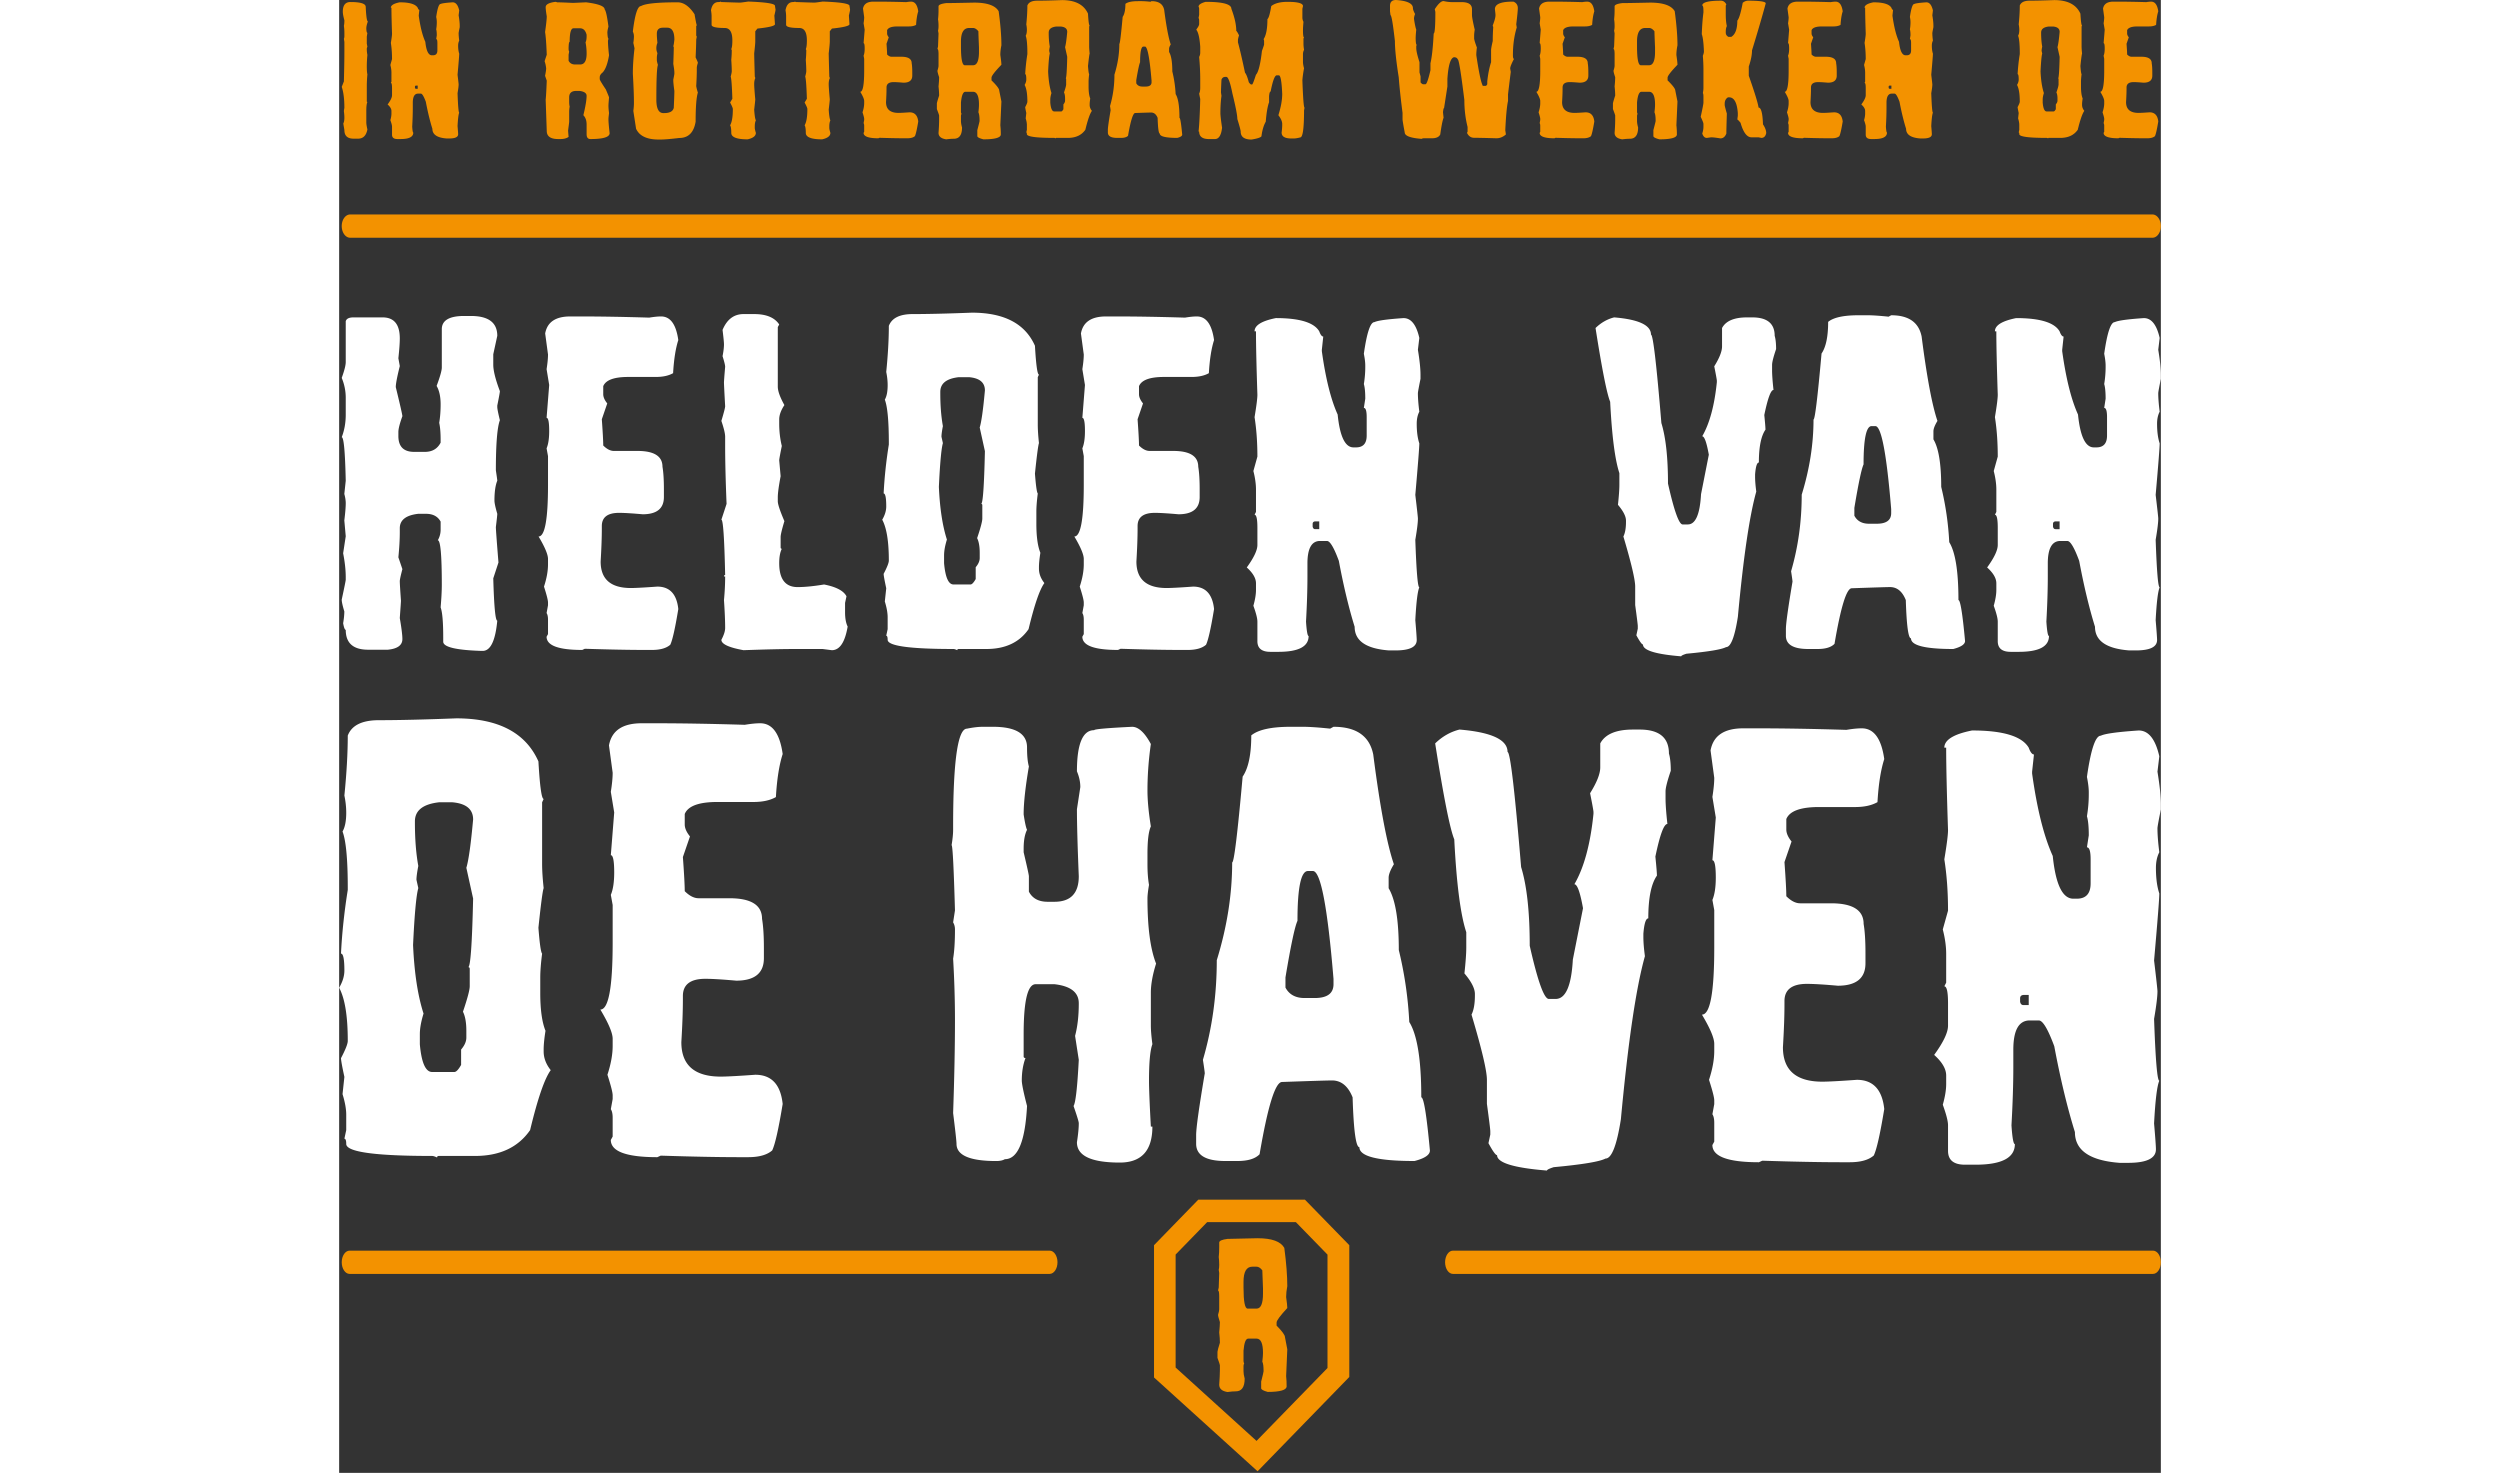
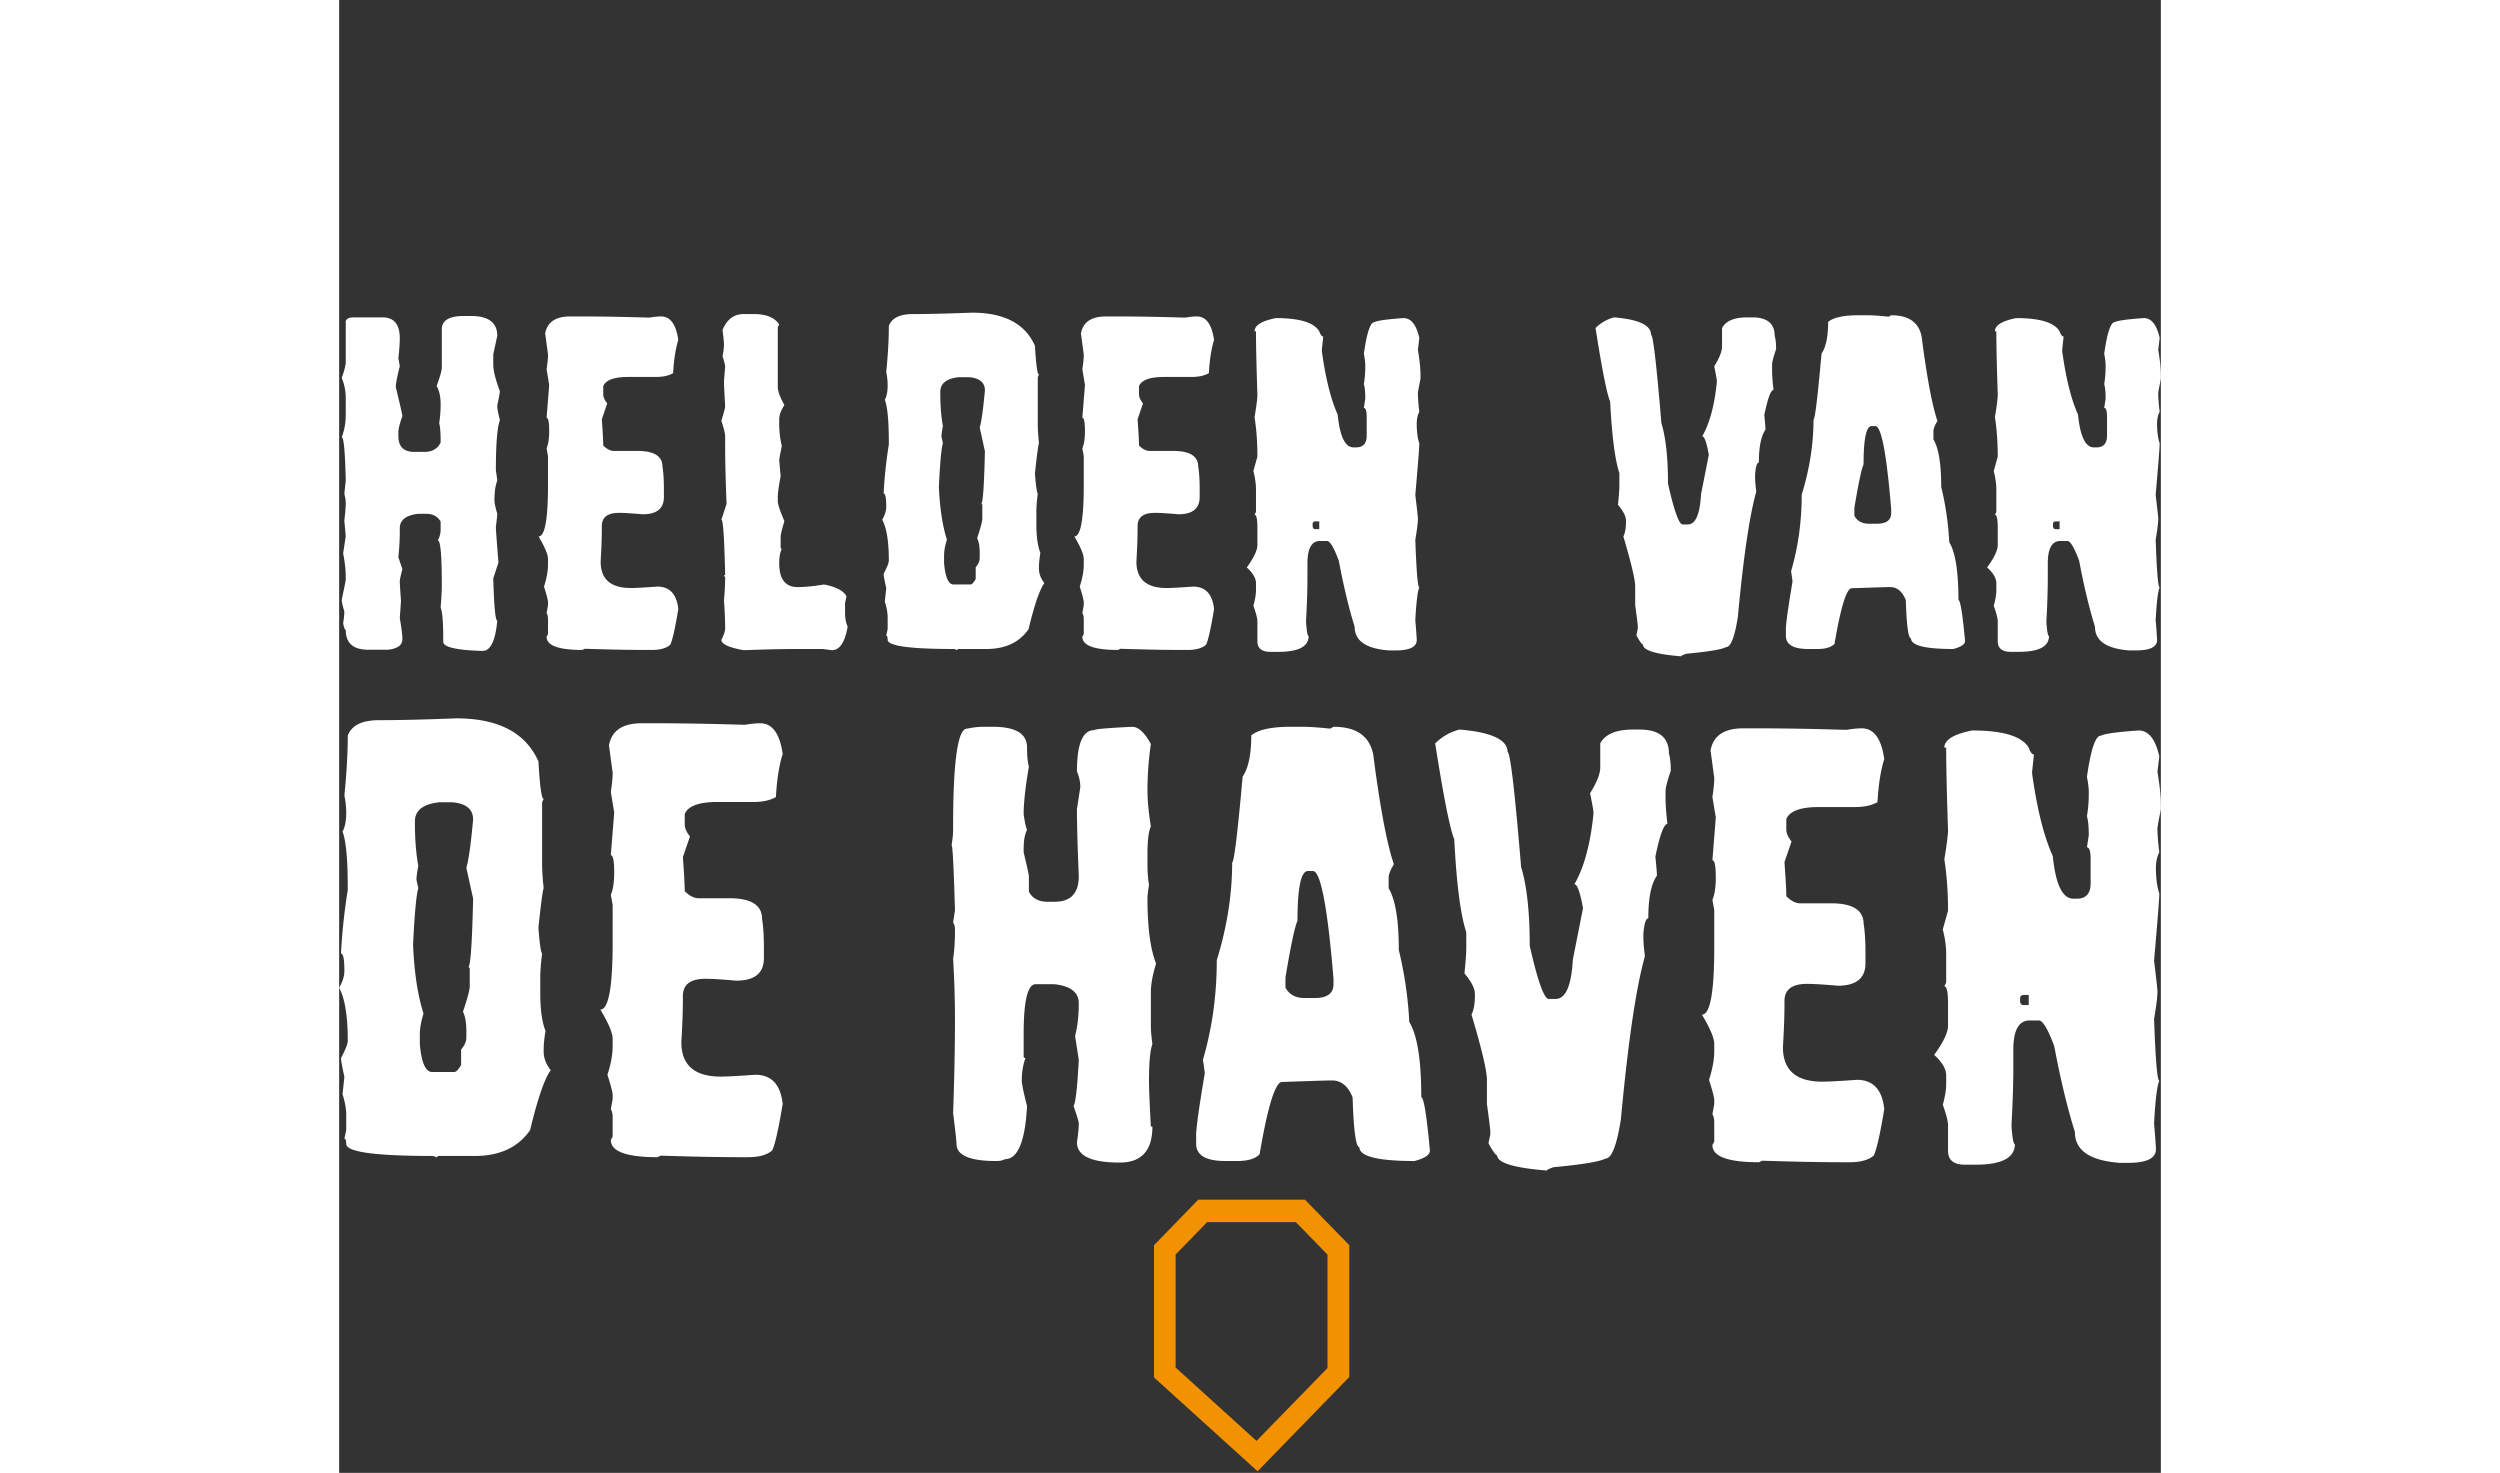
<svg xmlns="http://www.w3.org/2000/svg" width="258" height="152" viewBox="0 0 705 570" fill="none">
  <rect x="0" y="0" width="705" height="570" fill="#333333" stroke="none" />
  <path fill-rule="evenodd" clip-rule="evenodd" d="M335.958 472.929l-12.241 12.575v43.732l31.311 28.396 27.467-28.21v-43.881l-12.241-12.574h-34.296v-.038zm-3.471-8.657h41.275l17.167 17.613v51.008l-35.49 36.493-40.081-36.307v-51.194l17.129-17.613z" fill="#F39200" />
-   <path d="M349.99 498.228c0 5.485.523 8.209 1.605 8.209h3.433c1.68 0 2.501-1.94 2.501-5.858v-1.903c-.15-3.993-.262-6.344-.262-7.052-.746-.971-1.492-1.418-2.239-1.418h-1.604c-2.314 0-3.434 1.977-3.434 5.895v2.127zm5.486-19.03c5.449 0 8.882 1.231 10.3 3.731.784 5.859 1.157 10.821 1.157 14.814-.298 1.53-.448 2.948-.448 4.216.299 2.127.448 3.545.448 4.254-2.762 2.985-4.142 4.851-4.142 5.597v1.194c2.164 2.202 3.246 3.694 3.246 4.478l.896 4.702-.448 10.373c.15 1.194.187 2.5.187 3.955 0 1.418-2.426 2.164-7.315 2.164-1.679-.447-2.537-.933-2.537-1.418v-2.574c.634-2.463.933-3.806.933-3.993 0-1.828-.15-3.06-.486-3.731.15-1.344.262-2.463.262-3.321 0-3.732-.821-5.597-2.501-5.597h-3.209c-.97 0-1.568 1.567-1.829 4.664v3.993c0 .373.075.671.261.932-.149.299-.261.597-.261.971v2.089c0 .784.149 1.717.448 2.836 0 3.284-1.157 4.925-3.433 4.925-.821 0-1.904.075-3.21.262-2.127-.336-3.209-1.269-3.209-2.836.149-2.202.261-4.105.261-5.635v-1.903c0-.186-.299-1.119-.933-2.836v-2.35c0-.336.299-1.493.933-3.508 0-1.045-.075-2.388-.261-3.992.149-1.642.261-2.985.261-3.993-.448-1.418-.709-2.351-.709-2.836.299-1.007.448-1.716.448-2.089v-4.926c0-1.567-.149-2.351-.448-2.351l.261-1.194c.149-3.619.187-5.522.187-5.634l-.187-1.194c.149-.634.187-1.231.187-1.903 0-1.269-.075-2.276-.187-3.022.149-1.195.187-2.538.187-3.993v-1.642c0-.672 1.082-1.157 3.209-1.418 1.493-.037 5.374-.112 11.681-.261zM278 488.5c0-2.479-1.362-4.5-3.033-4.5H4.034C2.363 484 1 486.021 1 488.5s1.363 4.5 3.034 4.5h270.933c1.671 0 3.033-2.021 3.033-4.5zm427 0c0-2.479-1.362-4.5-3.033-4.5H431.033c-1.671 0-3.033 2.021-3.033 4.5s1.362 4.5 3.033 4.5h270.934c1.671 0 3.033-2.021 3.033-4.5z" fill="#F39200" />
  <path d="M45.293 278c16.29 0 26.898 5.554 31.825 16.662.556 9.679 1.232 14.519 2.026 14.519l-.596 1.309v23.921c0 2.46.199 5.554.596 9.283-.397 1.111-1.073 6.228-2.026 15.353.477 6.188.953 9.521 1.43 9.997-.477 3.729-.715 6.823-.715 9.282v5.951c0 6.427.675 11.306 2.026 14.638-.477 3.015-.715 5.435-.715 7.26v.714c0 2.539.914 4.959 2.742 7.26-2.384 3.253-5.046 10.989-7.986 23.207-4.61 6.665-11.721 9.997-21.336 9.997H38.618c-.476 0-.715.198-.715.595-.874-.397-1.51-.595-1.907-.595-22.17 0-33.255-1.547-33.255-4.641 0-1.349-.238-2.024-.715-2.024l.715-3.332v-5.951c0-2.221-.476-4.879-1.43-7.973l.715-6.665c-.874-4.046-1.31-6.466-1.31-7.26 1.747-3.332 2.621-5.553 2.621-6.664 0-9.6-1.112-16.463-3.337-20.589 1.35-2.301 2.026-4.523 2.026-6.665 0-4.364-.437-6.545-1.31-6.545.396-8.014 1.27-16.226 2.621-24.636v-.714c0-11.028-.675-18.328-2.026-21.898.954-1.666 1.43-4.086 1.43-7.26 0-2.142-.238-4.363-.715-6.664.874-8.728 1.311-16.463 1.311-23.207 1.51-3.967 5.523-5.951 12.039-5.951 7.628 0 17.6-.238 29.917-.714zm-15.971 39.869v.595c0 6.268.437 11.822 1.31 16.661-.476 2.46-.715 4.245-.715 5.356l.716 3.213c-.795 2.777-1.47 10.116-2.027 22.017.477 10.791 1.828 19.637 4.053 26.54-.954 3.094-1.43 5.752-1.43 7.974v3.927c.635 7.141 2.224 10.711 4.767 10.711h8.582c.715 0 1.59-.913 2.622-2.737v-5.951c1.351-1.587 2.027-3.134 2.027-4.641v-2.619c0-3.173-.437-5.633-1.311-7.378 1.748-5.157 2.622-8.45 2.622-9.878v-6.665c0-.476-.199-.714-.596-.714.874 0 1.51-8.846 1.907-26.539l-2.622-11.902c.874-2.856 1.748-9.084 2.622-18.684 0-3.967-2.662-6.189-7.986-6.665h-5.245c-6.198.714-9.297 3.174-9.297 7.379zm87.735-37.965h5.364c9.933 0 21.454.199 34.566.595 2.384-.396 4.37-.595 5.959-.595 4.689 0 7.589 3.967 8.701 11.901-1.35 4.205-2.224 9.759-2.622 16.662-2.225 1.269-5.125 1.904-8.701 1.904h-13.945c-7.152 0-11.364 1.547-12.635 4.641v4.047c0 1.428.676 2.975 2.026 4.641l-2.741 7.974c.477 6.585.715 10.989.715 13.21 1.828 1.825 3.616 2.738 5.364 2.738h11.919c8.423 0 12.635 2.657 12.635 7.973.476 2.777.715 6.546.715 11.306v3.928c0 5.792-3.576 8.688-10.728 8.688-5.324-.476-9.297-.715-11.919-.715-5.801 0-8.701 2.222-8.701 6.665v1.309c0 4.443-.199 9.958-.596 16.543 0 8.886 5.086 13.329 15.257 13.329 2.304 0 6.754-.238 13.349-.714 6.278 0 9.814 3.769 10.608 11.306-1.589 9.68-2.94 15.67-4.052 17.971-1.987 1.745-5.086 2.618-9.297 2.618h-3.338c-8.025 0-18.196-.198-30.513-.595l-1.311.595c-11.999 0-17.998-2.222-17.998-6.665l.715-1.309v-7.259c0-1.508-.238-2.619-.715-3.333l.715-3.927v-1.428c0-1.111-.676-3.769-2.026-7.974 1.35-4.126 2.026-7.855 2.026-11.187v-2.737c0-2.222-1.589-5.991-4.768-11.306 3.179 0 4.768-8.609 4.768-25.826V350.24l-.715-3.928c.874-2.062 1.311-4.958 1.311-8.687 0-4.443-.437-6.665-1.311-6.665l1.311-16.543-1.311-7.973c.477-3.015.715-5.475.715-7.379l-1.43-10.592c1.033-5.713 5.244-8.569 12.634-8.569zm131.872 1.363h4.053c8.82 0 13.23 2.658 13.23 7.974 0 3.253.239 5.712.716 7.378-1.351 7.934-2.027 14.123-2.027 18.566.477 3.174.914 5.157 1.311 5.951-.874 1.745-1.311 4.165-1.311 7.259v1.428c1.351 5.713 2.027 8.807 2.027 9.283v5.951c1.35 2.618 3.774 3.927 7.27 3.927h2.623c6.277 0 9.416-3.292 9.416-9.878-.477-11.663-.715-20.311-.715-25.944l1.311-8.569c0-1.983-.437-4.007-1.311-6.07 0-10.631 2.225-15.947 6.674-15.947 0-.397 4.887-.833 14.661-1.309 2.463 0 4.887 2.221 7.271 6.664-.874 6.11-1.311 12.1-1.311 17.971 0 3.809.437 8.45 1.311 13.924-.874 1.905-1.311 5.435-1.311 10.592v4.047c0 3.015.199 5.673.596 7.974-.397 2.38-.596 4.125-.596 5.236 0 11.187 1.112 19.597 3.337 25.23-1.351 4.285-2.026 8.054-2.026 11.307v12.615c0 1.825.199 4.244.596 7.259-.874 2.381-1.311 7.062-1.311 14.044 0 3.094.238 9.045.715 17.851h.596c0 9.283-4.212 13.925-12.635 13.925-11.045 0-16.567-2.619-16.567-7.855.476-3.094.715-5.554.715-7.379 0-.555-.676-2.777-2.026-6.664.794-1.19 1.47-7.141 2.026-17.852l-1.431-9.283c.954-3.57 1.431-7.775 1.431-12.615 0-4.205-3.139-6.665-9.416-7.379h-7.271c-3.099 0-4.649 6.427-4.649 19.28v8.688c0 .397.239.595.715.595-.953 2.539-1.43 5.435-1.43 8.688 0 1.349.676 4.641 2.026 9.878-.715 13.726-3.575 20.589-8.582 20.589-.794.476-1.907.714-3.337.714-10.251 0-15.376-2.222-15.376-6.665 0-.952-.437-4.919-1.311-11.901.477-13.805.715-25.786.715-35.941 0-7.697-.238-15.631-.715-23.803.477-2.856.715-6.625.715-11.306 0-1.031-.238-1.944-.715-2.737l.715-4.641c-.477-16.821-.914-25.231-1.311-25.231.397-2.38.596-4.364.596-5.95v-1.31c0-25.23 1.788-37.845 5.364-37.845 2.384-.476 4.37-.714 5.959-.714zm119.322 0h4.649c2.542 0 6.079.238 10.608.714l1.311-.714c8.82 0 13.946 3.57 15.376 10.711 2.622 20.39 5.284 34.553 7.986 42.487-1.351 2.221-2.026 3.967-2.026 5.236v4.047c2.622 4.363 3.933 12.337 3.933 23.921a148.932 148.932 0 0 1 4.052 27.849c3.099 4.998 4.649 14.717 4.649 29.157.954 0 2.066 6.863 3.337 20.589 0 1.666-1.986 3.015-5.959 4.047-14.224 0-21.336-1.786-21.336-5.356-1.351 0-2.225-6.426-2.622-19.28-1.748-4.363-4.41-6.545-7.986-6.545-1.51 0-7.946.198-19.309.595-2.623 0-5.523 9.322-8.701 27.967-1.669 1.746-4.53 2.619-8.582 2.619h-4.649c-7.549 0-11.323-2.222-11.323-6.665v-3.332c0-2.777 1.112-10.751 3.337-23.922 0-.396-.238-2.142-.715-5.236 3.576-12.219 5.364-25.072 5.364-38.56 3.973-12.853 5.959-25.468 5.959-37.845.716 0 2.066-11.068 4.053-33.204 2.225-3.253 3.337-8.569 3.337-15.948 2.702-2.221 7.788-3.332 15.257-3.332zm-2.026 96.994v3.927c1.43 2.698 3.893 4.047 7.39 4.047h3.933c4.847 0 7.271-1.785 7.271-5.356v-2.023c-2.304-27.849-4.966-41.773-7.986-41.773h-1.907c-2.702 0-4.053 6.427-4.053 19.28-1.033 2.221-2.582 9.521-4.648 21.898zm67.353-95.923c12.397 1.031 18.595 3.927 18.595 8.688 1.033 0 2.781 14.836 5.244 44.51 2.225 7.22 3.337 17.376 3.337 30.467 3.099 13.726 5.563 20.589 7.39 20.589h2.623c3.893 0 6.118-5.078 6.674-15.234l3.934-19.875c-1.113-6.188-2.225-9.282-3.338-9.282 3.735-6.427 6.198-15.512 7.39-27.254v-.714c0-.476-.437-2.896-1.311-7.26 2.623-4.205 3.934-7.537 3.934-9.997v-9.283c1.907-3.57 6.118-5.355 12.634-5.355h2.622c7.549 0 11.324 3.094 11.324 9.283.476 1.587.715 3.808.715 6.664-1.351 3.967-2.026 6.625-2.026 7.974v2.737c0 2.222.238 5.515.715 9.878-1.351 0-2.901 4.205-4.649 12.616.398 3.967.596 6.426.596 7.378-2.225 3.174-3.337 8.688-3.337 16.543-.954 0-1.589 1.983-1.907 5.95v1.309c0 1.905.198 4.364.596 7.379-3.417 12.139-6.516 33.165-9.297 63.076-1.59 10.156-3.576 15.234-5.96 15.234-2.225 1.19-8.9 2.3-20.024 3.332-1.749.555-2.623.992-2.623 1.309-12.873-1.031-19.309-3.015-19.309-5.951-.556 0-1.669-1.547-3.337-4.641l.715-3.332v-1.309c0-.635-.437-4.166-1.311-10.592v-9.283c0-3.491-1.987-11.901-5.96-25.231.874-1.745 1.311-4.205 1.311-7.378v-.595c0-2.143-1.351-4.801-4.052-7.974.476-4.443.715-7.776.715-9.997v-5.951c-2.225-6.744-3.775-18.724-4.649-35.941-1.669-4.046-4.132-16.424-7.39-37.132 2.781-2.697 5.92-4.482 9.416-5.355zm109.787-.476h5.363c9.933 0 21.455.198 34.566.595 2.384-.397 4.371-.595 5.96-.595 4.688 0 7.589 3.967 8.701 11.901-1.351 4.205-2.225 9.759-2.622 16.662-2.225 1.269-5.125 1.904-8.701 1.904h-13.946c-7.151 0-11.363 1.547-12.634 4.641v4.047c0 1.428.675 2.975 2.026 4.641l-2.741 7.974c.476 6.585.715 10.988.715 13.21 1.827 1.825 3.615 2.737 5.363 2.737h11.92c8.423 0 12.634 2.658 12.634 7.974.477 2.777.715 6.546.715 11.306v3.927c0 5.792-3.575 8.688-10.727 8.688-5.324-.476-9.297-.714-11.919-.714-5.801 0-8.701 2.222-8.701 6.665v1.309c0 4.443-.199 9.957-.596 16.543 0 8.886 5.085 13.329 15.256 13.329 2.305 0 6.755-.238 13.35-.714 6.277 0 9.813 3.768 10.608 11.306-1.589 9.679-2.94 15.67-4.052 17.97-1.987 1.746-5.086 2.619-9.298 2.619h-3.337c-8.026 0-18.197-.199-30.513-.595l-1.311.595c-11.999 0-17.999-2.222-17.999-6.665l.716-1.309v-7.26c0-1.507-.239-2.618-.716-3.332l.716-3.927v-1.429c0-1.11-.676-3.768-2.027-7.973 1.351-4.126 2.027-7.855 2.027-11.187v-2.738c0-2.221-1.59-5.99-4.768-11.306 3.178 0 4.768-8.608 4.768-25.825v-14.638l-.716-3.928c.875-2.063 1.312-4.959 1.312-8.688 0-4.443-.437-6.664-1.312-6.664l1.312-16.543-1.312-7.974c.477-3.015.716-5.474.716-7.378l-1.431-10.592c1.033-5.713 5.245-8.569 12.635-8.569zm88.57.833c11.998 0 19.309 2.222 21.931 6.665.636 1.745 1.311 2.618 2.026 2.618l-.715 6.664v.715c1.907 13.725 4.569 24.357 7.986 31.895 1.113 11.028 3.775 16.542 7.986 16.542h1.311c3.576 0 5.364-1.983 5.364-5.95v-9.283c0-3.095-.477-4.642-1.43-4.642l.715-4.641c0-3.333-.239-5.792-.715-7.379.476-2.856.715-5.712.715-8.569v-.714c0-1.587-.239-3.57-.715-5.95 1.509-10.632 3.297-15.948 5.363-15.948 1.59-.793 6.477-1.468 14.661-2.023 3.814 0 6.476 3.332 7.986 9.997l-.715 5.95c.874 5.316 1.311 9.521 1.311 12.616v2.023c-.874 4.284-1.311 6.704-1.311 7.26 0 2.459.238 5.553.715 9.282-.874 1.667-1.311 3.69-1.311 6.07 0 3.967.437 7.26 1.311 9.878 0 1.983-.675 10.632-2.026 25.944.874 7.3 1.311 11.267 1.311 11.901 0 2.063-.437 5.634-1.311 10.711.556 15.948 1.231 23.922 2.026 23.922-.874 1.983-1.549 7.497-2.026 16.542.477 5.554.715 8.886.715 9.997 0 3.491-3.576 5.237-10.727 5.237h-3.338c-11.522-.873-17.283-4.84-17.283-11.901-2.94-9.442-5.602-20.51-7.986-33.205-2.463-6.664-4.45-9.996-5.959-9.996h-3.934c-3.973.238-5.959 4.006-5.959 11.306v6.664c0 6.506-.239 14.044-.716 22.612.318 4.84.755 7.26 1.312 7.26 0 5.316-5.086 7.974-15.257 7.974h-4.053c-4.37 0-6.555-1.785-6.555-5.356v-9.878c0-1.586-.676-4.244-2.027-7.973.874-3.095 1.311-5.753 1.311-7.974v-3.332c0-2.539-1.549-5.197-4.648-7.974 3.576-4.919 5.364-8.688 5.364-11.306v-8.688c0-4.364-.477-6.546-1.431-6.546l.715-1.428v-11.187c0-2.856-.437-5.99-1.311-9.402l2.027-7.259c0-7.22-.477-13.845-1.431-19.875.954-5.713 1.431-9.482 1.431-11.306-.477-14.361-.716-24.993-.716-31.895h-.715c0-3.015 3.576-5.237 10.728-6.665zm18.594 103.659v1.309c.159.873.596 1.309 1.311 1.309h2.026v-3.927h-2.026c-.874.079-1.311.515-1.311 1.309zM48.41 122.281h2.557c6.82 0 10.231 2.561 10.231 7.683l-1.553 7.135v4.025c0 2.317.853 5.732 2.558 10.245 0 .427-.335 2.286-1.005 5.579v.549c0 .671.335 2.379 1.005 5.123-1.036 2.805-1.553 9.269-1.553 19.392.365 2.439.548 3.781.548 4.024-.73 1.769-1.096 4.33-1.096 7.684 0 .915.365 2.622 1.096 5.123 0 .426-.183 2.134-.548 5.122 0 .854.335 5.427 1.005 13.721l-2.01 6.128c.304 10.916.822 16.374 1.553 16.374-.73 7.805-2.619 11.708-5.664 11.708h-.456c-9.866-.305-14.799-1.494-14.799-3.567v-1.555c0-6.037-.335-9.94-1.004-11.709.304-3.537.456-6.433.456-8.689 0-11.526-.517-17.289-1.553-17.289a8.167 8.167 0 0 0 1.097-4.116v-3.11c-1.097-2.012-2.984-3.018-5.664-3.018h-3.014c-4.75.548-7.126 2.408-7.126 5.579v1.555c0 2.744-.182 5.976-.548 9.696l1.553 4.574c-.67 2.561-1.005 4.116-1.005 4.665 0 .793.153 3.323.457 7.592 0 .244-.152 2.47-.457 6.678.67 3.902 1.005 6.616 1.005 8.141 0 2.378-1.888 3.75-5.663 4.116H11.23c-5.785 0-8.678-2.561-8.678-7.684-.365 0-.7-.854-1.005-2.561.305-1.829.457-3.354.457-4.574-.67-2.195-1.005-3.719-1.005-4.573 1.035-4.818 1.553-7.379 1.553-7.684v-1.006c0-2.744-.335-5.824-1.005-9.239l1.005-6.586-.548-6.128c.365-2.927.548-5.153.548-6.678 0-1.036-.183-2.226-.548-3.567l.548-5.123c-.244-11.22-.761-16.83-1.553-16.83 1.035-2.684 1.553-5.58 1.553-8.69v-6.586c0-2.622-.518-5.184-1.553-7.684 1.035-2.866 1.553-4.909 1.553-6.128v-15.825c.304-.976 1.31-1.464 3.014-1.464h11.236c4.446 0 6.668 2.714 6.668 8.141 0 1.708-.182 4.269-.548 7.684l.549 3.019c-1.036 4.146-1.553 6.86-1.553 8.141 1.705 7.012 2.557 10.763 2.557 11.251-1.035 2.866-1.553 4.909-1.553 6.128v1.555c0 4.086 2.04 6.129 6.12 6.129h4.111c2.862 0 4.903-1.189 6.12-3.568v-1.097c0-2.744-.182-4.94-.547-6.586.365-2.134.548-4.513.548-7.135 0-2.988-.518-5.366-1.553-7.135 1.34-3.598 2.01-5.976 2.01-7.135v-14.818c0-3.415 2.892-5.122 8.677-5.122zm41.003.183h4.11c7.613 0 16.443.152 26.491.457 1.827-.305 3.35-.457 4.568-.457 3.593 0 5.816 3.049 6.668 9.147-1.035 3.232-1.705 7.5-2.009 12.806-1.706.975-3.928 1.463-6.669 1.463h-10.687c-5.481 0-8.709 1.189-9.683 3.568v3.11c0 1.097.517 2.287 1.553 3.567l-2.101 6.129c.365 5.061.548 8.446.548 10.153 1.4 1.403 2.771 2.104 4.11 2.104h9.135c6.455 0 9.683 2.043 9.683 6.129.365 2.134.548 5.031.548 8.689v3.019c0 4.452-2.74 6.677-8.221 6.677-4.08-.365-7.125-.548-9.135-.548-4.446 0-6.668 1.707-6.668 5.122v1.006c0 3.415-.153 7.653-.457 12.715 0 6.83 3.897 10.245 11.692 10.245 1.766 0 5.177-.183 10.231-.549 4.811 0 7.521 2.896 8.13 8.69-1.218 7.439-2.253 12.043-3.106 13.812-1.522 1.341-3.897 2.012-7.125 2.012h-2.557c-6.151 0-13.946-.152-23.385-.457l-1.005.457c-9.196 0-13.794-1.707-13.794-5.122l.548-1.006v-5.58c0-1.159-.182-2.013-.548-2.561l.548-3.019v-1.098c0-.853-.517-2.896-1.552-6.128 1.035-3.171 1.552-6.037 1.552-8.599v-2.103c0-1.708-1.218-4.604-3.653-8.69 2.435 0 3.653-6.617 3.653-19.85v-11.251l-.548-3.018c.67-1.586 1.005-3.812 1.005-6.678 0-3.415-.335-5.122-1.005-5.122l1.005-12.715-1.005-6.128c.366-2.318.548-4.208.548-5.671l-1.096-8.141c.792-4.391 4.02-6.586 9.683-6.586zm67.1-.915h4.111c4.689 0 7.917 1.341 9.683 4.025l-.548 1.006v23.051c0 1.707.852 4.085 2.557 7.134-1.339 2.013-2.009 3.873-2.009 5.58v1.555c0 3.049.335 5.946 1.005 8.69-.67 3.293-1.005 5.153-1.005 5.58l.548 6.128c-.731 3.842-1.096 6.556-1.096 8.141v1.555c0 1.159.852 3.72 2.557 7.684-.974 3.232-1.461 5.275-1.461 6.129v4.025c0 .365.152.548.457.548-.67 1.342-1.005 3.202-1.005 5.58 0 6.159 2.375 9.239 7.125 9.239 2.801 0 6.211-.336 10.231-1.006 4.689.914 7.582 2.439 8.678 4.573l-.548 2.561v3.568c0 2.378.335 4.238 1.004 5.58-1.035 6.098-3.075 9.147-6.12 9.147l-3.562-.458h-10.688c-4.872 0-11.51.153-19.914.458-5.724-1.037-8.586-2.379-8.586-4.025.974-1.829 1.461-3.354 1.461-4.574 0-2.744-.152-6.342-.457-10.793.305-3.171.457-6.22.457-9.147h-.457c0-.366.153-.549.457-.549-.304-14.27-.792-21.405-1.461-21.405l2.009-6.128c-.365-8.965-.548-16.435-.548-22.411v-3.567c0-1.22-.487-3.263-1.461-6.129.974-3.232 1.461-5.122 1.461-5.671-.304-5.488-.457-8.538-.457-9.147 0-.549.153-2.592.457-6.129 0-.61-.335-1.982-1.005-4.116.366-1.83.548-3.354.548-4.574 0-.732-.182-2.591-.548-5.58 1.705-4.085 4.415-6.128 8.13-6.128zm88.37-.549c12.484 0 20.614 4.269 24.39 12.806.426 7.44.944 11.16 1.553 11.16l-.457 1.006v18.386c0 1.89.152 4.268.457 7.134-.305.854-.823 4.787-1.553 11.8.365 4.757.73 7.318 1.096 7.684-.366 2.866-.548 5.244-.548 7.135v4.573c0 4.94.517 8.69 1.553 11.251-.366 2.318-.548 4.178-.548 5.58v.549c0 1.951.7 3.811 2.101 5.58-1.827 2.5-3.867 8.446-6.121 17.837-3.532 5.122-8.982 7.683-16.351 7.683h-10.688c-.365 0-.548.153-.548.458-.67-.305-1.157-.458-1.461-.458-16.991 0-25.486-1.189-25.486-3.567 0-1.037-.183-1.555-.548-1.555l.548-2.561v-4.574c0-1.707-.366-3.75-1.096-6.128l.548-5.123c-.67-3.11-1.005-4.97-1.005-5.58 1.34-2.561 2.01-4.268 2.01-5.122 0-7.379-.853-12.654-2.558-15.825 1.035-1.768 1.553-3.476 1.553-5.122 0-3.354-.335-5.031-1.005-5.031.304-6.159.974-12.471 2.01-18.935v-.549c0-8.476-.518-14.086-1.553-16.83.73-1.281 1.096-3.141 1.096-5.58 0-1.647-.183-3.354-.548-5.123.67-6.708 1.005-12.653 1.005-17.837 1.157-3.049 4.232-4.573 9.226-4.573 5.846 0 13.489-.183 22.928-.549zm-12.241 30.643v.457c0 4.818.335 9.087 1.005 12.806-.365 1.891-.548 3.263-.548 4.117l.548 2.469c-.609 2.135-1.126 7.776-1.553 16.923.366 8.293 1.401 15.093 3.106 20.398-.731 2.378-1.096 4.421-1.096 6.129v3.018c.487 5.488 1.705 8.233 3.654 8.233h6.577c.548 0 1.218-.702 2.009-2.104v-4.574c1.036-1.219 1.553-2.409 1.553-3.567v-2.013c0-2.439-.335-4.329-1.004-5.671 1.339-3.964 2.009-6.494 2.009-7.592v-5.122c0-.366-.152-.549-.457-.549.67 0 1.158-6.8 1.462-20.399l-2.01-9.147c.67-2.195 1.34-6.982 2.01-14.361 0-3.049-2.04-4.756-6.12-5.122h-4.02c-4.75.549-7.125 2.439-7.125 5.671zm64.11-29.179h4.111c7.612 0 16.442.152 26.491.457 1.826-.305 3.349-.457 4.567-.457 3.593 0 5.816 3.049 6.668 9.147-1.035 3.232-1.705 7.5-2.009 12.806-1.706.975-3.928 1.463-6.669 1.463h-10.687c-5.481 0-8.709 1.189-9.683 3.568v3.11c0 1.097.517 2.287 1.553 3.567l-2.101 6.129c.365 5.061.548 8.446.548 10.153 1.4 1.403 2.771 2.104 4.11 2.104h9.135c6.455 0 9.683 2.043 9.683 6.129.365 2.134.548 5.031.548 8.689v3.019c0 4.452-2.74 6.677-8.221 6.677-4.08-.365-7.125-.548-9.135-.548-4.446 0-6.668 1.707-6.668 5.122v1.006c0 3.415-.153 7.653-.457 12.715 0 6.83 3.897 10.245 11.692 10.245 1.767 0 5.177-.183 10.231-.549 4.811 0 7.521 2.896 8.13 8.69-1.218 7.439-2.253 12.043-3.106 13.812-1.522 1.341-3.897 2.012-7.125 2.012h-2.557c-6.151 0-13.946-.152-23.385-.457l-1.005.457c-9.196 0-13.794-1.707-13.794-5.122l.548-1.006v-5.58c0-1.159-.182-2.013-.548-2.561l.548-3.019v-1.098c0-.853-.517-2.896-1.552-6.128 1.035-3.171 1.552-6.037 1.552-8.599v-2.103c0-1.708-1.217-4.604-3.653-8.69 2.436 0 3.653-6.617 3.653-19.85v-11.251l-.548-3.018c.67-1.586 1.005-3.812 1.005-6.678 0-3.415-.335-5.122-1.005-5.122l1.005-12.715-1.005-6.128c.366-2.318.548-4.208.548-5.671l-1.096-8.141c.792-4.391 4.02-6.586 9.683-6.586zm65.738.64c9.195 0 14.798 1.707 16.808 5.122.487 1.342 1.005 2.013 1.553 2.013l-.548 5.122v.549c1.461 10.55 3.501 18.721 6.12 24.514.852 8.477 2.893 12.715 6.12 12.715h1.005c2.74 0 4.111-1.525 4.111-4.574v-7.134c0-2.379-.366-3.568-1.097-3.568l.548-3.567c0-2.561-.182-4.452-.548-5.672a39.97 39.97 0 0 0 .548-6.585v-.549c0-1.22-.182-2.744-.548-4.574 1.157-8.171 2.528-12.257 4.111-12.257 1.218-.61 4.963-1.128 11.236-1.555 2.923 0 4.963 2.561 6.12 7.683l-.548 4.574c.67 4.086 1.005 7.318 1.005 9.696v1.555c-.67 3.293-1.005 5.153-1.005 5.58 0 1.89.183 4.269.548 7.135-.67 1.28-1.005 2.835-1.005 4.665 0 3.049.335 5.58 1.005 7.592 0 1.524-.518 8.171-1.553 19.941.67 5.61 1.005 8.659 1.005 9.147 0 1.585-.335 4.33-1.005 8.232.426 12.258.944 18.386 1.553 18.386-.67 1.525-1.187 5.763-1.553 12.715.366 4.268.548 6.83.548 7.683 0 2.684-2.74 4.025-8.221 4.025h-2.558c-8.83-.671-13.245-3.72-13.245-9.147-2.253-7.257-4.293-15.764-6.12-25.521-1.888-5.122-3.411-7.683-4.568-7.683h-3.014c-3.045.183-4.568 3.079-4.568 8.69v5.122c0 5-.182 10.794-.548 17.38.244 3.72.579 5.579 1.005 5.579 0 4.086-3.897 6.129-11.692 6.129h-3.106c-3.35 0-5.024-1.372-5.024-4.116v-7.592c0-1.22-.518-3.263-1.553-6.129.67-2.378 1.005-4.421 1.005-6.129v-2.561c0-1.951-1.188-3.994-3.563-6.128 2.74-3.781 4.111-6.678 4.111-8.69v-6.678c0-3.354-.366-5.031-1.096-5.031l.548-1.097v-8.599c0-2.195-.335-4.604-1.005-7.226l1.553-5.58c0-5.549-.366-10.641-1.096-15.275.73-4.391 1.096-7.288 1.096-8.69-.366-11.038-.548-19.209-.548-24.515h-.548c0-2.317 2.74-4.024 8.221-5.122zm14.25 79.672v1.006c.122.671.457 1.006 1.005 1.006h1.553v-3.018h-1.553c-.67.061-1.005.396-1.005 1.006zm116.692-79.947c9.5.793 14.25 3.019 14.25 6.678.792 0 2.132 11.403 4.02 34.21 1.705 5.55 2.558 13.355 2.558 23.417 2.375 10.55 4.262 15.825 5.663 15.825h2.01c2.984 0 4.689-3.903 5.115-11.709l3.015-15.275c-.853-4.757-1.706-7.135-2.558-7.135 2.862-4.94 4.75-11.922 5.663-20.947v-.549c0-.366-.335-2.226-1.004-5.58 2.009-3.232 3.014-5.793 3.014-7.684v-7.134c1.462-2.744 4.689-4.117 9.683-4.117h2.01c5.785 0 8.678 2.379 8.678 7.135.365 1.22.548 2.927.548 5.123-1.036 3.049-1.553 5.092-1.553 6.128v2.104c0 1.708.182 4.238.548 7.592-1.035 0-2.223 3.232-3.563 9.696.305 3.049.457 4.94.457 5.672-1.705 2.439-2.558 6.677-2.558 12.714-.73 0-1.218 1.525-1.461 4.574v1.006c0 1.463.152 3.354.456 5.671-2.618 9.33-4.993 25.49-7.125 48.48-1.218 7.806-2.74 11.709-4.567 11.709-1.705.914-6.821 1.768-15.346 2.561-1.34.427-2.01.762-2.01 1.006-9.866-.793-14.798-2.317-14.798-4.574-.427 0-1.279-1.189-2.558-3.567l.548-2.561v-1.006c0-.488-.335-3.202-1.005-8.141v-7.135c0-2.683-1.522-9.147-4.567-19.392.67-1.342 1.005-3.232 1.005-5.671v-.458c0-1.646-1.036-3.689-3.106-6.128.365-3.415.548-5.977.548-7.684v-4.574c-1.705-5.183-2.893-14.391-3.563-27.624-1.279-3.11-3.166-12.623-5.663-28.539 2.131-2.074 4.537-3.446 7.216-4.117zm94.505-.823h3.562c1.949 0 4.659.183 8.13.549l1.005-.549c6.76 0 10.688 2.744 11.784 8.233 2.009 15.672 4.05 26.557 6.12 32.655-1.035 1.708-1.553 3.049-1.553 4.025v3.11c2.01 3.354 3.015 9.482 3.015 18.386a114.808 114.808 0 0 1 3.105 21.404c2.375 3.842 3.563 11.312 3.563 22.411.731 0 1.583 5.275 2.558 15.824 0 1.281-1.523 2.318-4.568 3.11-10.9 0-16.351-1.372-16.351-4.116-1.035 0-1.705-4.939-2.01-14.818-1.339-3.354-3.379-5.031-6.12-5.031-1.157 0-6.09.152-14.798.457-2.01 0-4.232 7.165-6.668 21.496-1.279 1.342-3.472 2.012-6.577 2.012h-3.563c-5.785 0-8.678-1.707-8.678-5.122v-2.561c0-2.135.853-8.263 2.558-18.386 0-.305-.183-1.647-.548-4.025 2.74-9.391 4.11-19.27 4.11-29.637 3.045-9.879 4.568-19.575 4.568-29.088.548 0 1.583-8.507 3.105-25.52 1.706-2.501 2.558-6.586 2.558-12.258 2.071-1.707 5.968-2.561 11.693-2.561zm-1.553 74.55v3.018c1.096 2.074 2.984 3.11 5.663 3.11h3.015c3.715 0 5.572-1.372 5.572-4.116v-1.555c-1.766-21.404-3.806-32.107-6.12-32.107h-1.462c-2.07 0-3.106 4.94-3.106 14.819-.791 1.707-1.979 7.318-3.562 16.831zm62.62-73.452c9.196 0 14.798 1.707 16.808 5.122.487 1.342 1.005 2.013 1.553 2.013l-.548 5.122v.549c1.461 10.55 3.501 18.721 6.12 24.514.853 8.477 2.893 12.715 6.12 12.715h1.005c2.741 0 4.111-1.525 4.111-4.574v-7.134c0-2.379-.366-3.568-1.096-3.568l.548-3.567c0-2.561-.183-4.452-.548-5.672a40.08 40.08 0 0 0 .548-6.585v-.549c0-1.22-.183-2.744-.548-4.574 1.157-8.171 2.527-12.257 4.11-12.257 1.218-.61 4.963-1.128 11.236-1.555 2.923 0 4.963 2.561 6.12 7.683l-.548 4.574c.67 4.086 1.005 7.318 1.005 9.696v1.555c-.67 3.293-1.005 5.153-1.005 5.58 0 1.89.183 4.269.548 7.135-.67 1.28-1.005 2.835-1.005 4.665 0 3.049.335 5.58 1.005 7.592 0 1.524-.517 8.171-1.553 19.941.67 5.61 1.005 8.659 1.005 9.147 0 1.585-.335 4.33-1.005 8.232.427 12.258.944 18.386 1.553 18.386-.67 1.525-1.187 5.763-1.553 12.715.366 4.268.548 6.83.548 7.683 0 2.684-2.74 4.025-8.221 4.025h-2.558c-8.83-.671-13.245-3.72-13.245-9.147-2.253-7.257-4.293-15.764-6.12-25.521-1.888-5.122-3.411-7.683-4.568-7.683h-3.014c-3.045.183-4.567 3.079-4.567 8.69v5.122c0 5-.183 10.794-.549 17.38.244 3.72.579 5.579 1.005 5.579 0 4.086-3.897 6.129-11.692 6.129h-3.106c-3.349 0-5.024-1.372-5.024-4.116v-7.592c0-1.22-.518-3.263-1.553-6.129.67-2.378 1.005-4.421 1.005-6.129v-2.561c0-1.951-1.188-3.994-3.563-6.128 2.741-3.781 4.111-6.678 4.111-8.69v-6.678c0-3.354-.365-5.031-1.096-5.031l.548-1.097v-8.599c0-2.195-.335-4.604-1.005-7.226l1.553-5.58c0-5.549-.365-10.641-1.096-15.275.731-4.391 1.096-7.288 1.096-8.69-.365-11.038-.548-19.209-.548-24.515h-.548c0-2.317 2.74-4.024 8.221-5.122zm14.25 79.672v1.006c.122.671.457 1.006 1.005 1.006h1.553v-3.018h-1.553c-.67.061-1.005.396-1.005 1.006z" fill="#fff" />
-   <path d="M705 87.5c0-2.479-1.459-4.5-3.249-4.5H4.249C2.459 83 1 85.021 1 87.5S2.46 92 4.249 92h697.53c1.762 0 3.221-2.021 3.221-4.5zM4.373.787c3.942 0 5.913.625 5.913 1.874.177 3.747.455 5.62.834 5.62-.405 1.125-.607 2.037-.607 2.736.05 1.125.19 1.687.417 1.687l-.227 1.461v2.698l.227 1.274c-.151.225-.227.5-.227.825 0 .774.076 1.536.227 2.286a47.098 47.098 0 0 0-.227 4.422c0 1.474.076 2.51.227 3.11a48.876 48.876 0 0 0-.227 4.61v5.845c0 .15.076.225.227.225-.278.6-.417 1.711-.417 3.335v4.61c0 .55.14 1.449.417 2.698-.455 2.373-1.655 3.56-3.6 3.56H5.624c-2.4 0-3.6-1.112-3.6-3.335l-.418-2.511c.278-.55.417-1.312.417-2.286 0-.7-.063-1.537-.19-2.51 0-.126.064-.55.19-1.275 0-3.423-.34-6.133-1.023-8.132l.834-2.098c.126-4.822.19-8.594.19-11.317v-3.973l-.19-1.236c.126-.225.19-.575.19-1.05v-1.236c0-.9-.064-1.812-.19-2.736.126-.475.19-1.174.19-2.098-.405-1.524-.607-2.636-.607-3.336 0-2.498.985-3.747 2.956-3.747zM23.423.9c3.815 0 6.14.699 6.974 2.098.202.55.417.824.644.824l-.227 2.099v.225c.606 4.322 1.452 7.67 2.539 10.043.354 3.472 1.2 5.209 2.54 5.209h.416c1.137 0 1.706-.625 1.706-1.874V16.6c0-.974-.152-1.461-.455-1.461l.227-1.462c0-1.05-.075-1.824-.227-2.323.152-.9.227-1.8.227-2.699v-.224c0-.5-.075-1.125-.227-1.874.48-3.348 1.049-5.022 1.706-5.022.505-.25 2.059-.462 4.661-.637 1.213 0 2.06 1.05 2.54 3.148l-.228 1.874c.278 1.674.417 2.998.417 3.972v.637c-.278 1.35-.417 2.111-.417 2.286 0 .775.076 1.749.228 2.923-.278.525-.417 1.162-.417 1.911 0 1.25.139 2.286.417 3.11 0 .625-.215 3.348-.645 8.17.278 2.298.417 3.547.417 3.747 0 .65-.139 1.774-.416 3.373.176 5.022.391 7.532.644 7.532-.278.625-.493 2.361-.645 5.21.152 1.748.228 2.797.228 3.147 0 1.1-1.137 1.649-3.411 1.649h-1.062c-3.663-.275-5.495-1.524-5.495-3.748-.935-2.973-1.782-6.458-2.54-10.455-.783-2.098-1.415-3.148-1.895-3.148h-1.25c-1.264.075-1.895 1.262-1.895 3.56v2.099c0 2.048-.076 4.422-.228 7.12.101 1.524.24 2.286.417 2.286 0 1.674-1.617 2.51-4.851 2.51h-1.29c-1.39 0-2.085-.561-2.085-1.686v-3.11c0-.5-.214-1.337-.644-2.51.278-.975.417-1.812.417-2.512v-1.049c0-.8-.493-1.636-1.478-2.51 1.137-1.55 1.705-2.736 1.705-3.56v-2.736c0-1.374-.151-2.061-.454-2.061l.227-.45v-3.523c0-.899-.139-1.886-.417-2.96l.644-2.286c0-2.273-.151-4.36-.454-6.258.303-1.799.454-2.985.454-3.56-.151-4.522-.227-7.87-.227-10.043h-.227c0-.95 1.137-1.649 3.41-2.099zm5.912 32.64v.411c.05.275.19.413.417.413h.645v-1.237h-.645c-.278.025-.417.162-.417.412zM83.716.712c.152 0 .366.062.644.187.986 0 3.032.075 6.14.225.101 0 1.794-.075 5.079-.225 4.776.6 7.163 1.512 7.163 2.736.48.5.973 2.723 1.479 6.67-.278 1-.417 1.774-.417 2.324.075 1.524.214 2.286.417 2.286 0 .075-.064.35-.19.824 0 1.374.139 3.26.417 5.659-.556 3.322-1.402 5.558-2.539 6.707-.708.55-1.062 1.175-1.062 1.874v.637c0 .325.784 1.65 2.35 3.973.834 1.948 1.251 2.985 1.251 3.11-.152 1.749-.227 2.798-.227 3.148 0 .774.075 1.748.227 2.923-.152 1.249-.227 2.01-.227 2.285 0 1.075.151 2.898.454 5.472 0 1.524-2.476 2.286-7.428 2.286-.986 0-1.478-.625-1.478-1.874v-3.785c0-1.499-.417-2.686-1.251-3.56.834-3.473 1.25-5.97 1.25-7.495 0-1.049-.91-1.686-2.728-1.91h-1.29c-1.82 0-2.729.836-2.729 2.51v1.686c0 .725.063 1.35.19 1.874a12.21 12.21 0 0 0-.19 2.098v3.748c0 .2-.139 1.324-.417 3.372 0 .225.063 1.062.19 2.511-.784.55-1.845.825-3.184.825h-.834c-2.956 0-4.434-1.05-4.434-3.148l-.417-12.104c.126-.975.265-3.423.417-7.345l-.645-1.874c.278-1.424.417-2.398.417-2.923-.126-1.074-.328-1.986-.606-2.735l.834-2.511c-.152-4.147-.367-7.07-.645-8.77.43-3.047.645-5.07.645-6.07-.278-1.724-.417-2.91-.417-3.56 0-1.05 1.263-1.736 3.79-2.061zM88.795 18.7v.187c0 .475.076.824.227 1.05l-.227 1.236v2.323c.48.975 1.326 1.462 2.539 1.462h1.895c1.693 0 2.54-1.4 2.54-4.197v-.188c0-1.399-.14-2.798-.417-4.197.277-.55.416-1.312.416-2.286v-.637c-.429-1.674-1.275-2.51-2.539-2.51h-2.54c-.985 0-1.477 1.748-1.477 5.246-.253 0-.392.837-.417 2.51zM130.983.9c2.35 0 4.535 1.536 6.557 4.609.48 2.798.77 4.197.872 4.197l-.228.412v3.335c0 .425.076.637.228.637l-.228 1.237c0 1.274-.076 3.572-.227 6.895.581 1.224.871 1.924.871 2.099-.277.899-.416 1.524-.416 1.873v.862c0 1.699-.076 3.785-.228 6.258.152.875.367 1.712.644 2.511-.581 1.824-.871 5.584-.871 11.28-.708 4.197-2.818 6.295-6.33 6.295-3.36.4-5.761.6-7.201.6h-.834c-4.498 0-7.391-1.386-8.679-4.16l-1.062-6.895c.152-1.199.228-2.173.228-2.923v-.45c0-2.548-.139-6.233-.417-11.054 0-2.923.215-6.196.644-9.819l-.455-2.098c.152-1 .228-1.836.228-2.51 0-.625-.139-1.25-.417-1.874.783-6.57 1.832-9.856 3.146-9.856 1.617-.974 6.342-1.462 14.175-1.462zm-8.035 12.14v.188c0 .825.076 1.949.227 3.373-.278.625-.417 1.324-.417 2.099 0 .6.139 1.224.417 1.873-.151.75-.227 1.374-.227 1.874v.824c0 .35.139.975.417 1.874-.405.95-.607 5.421-.607 13.416 0 3.472.91 5.209 2.729 5.209h.228c2.248 0 3.512-.7 3.79-2.099.151-3.373.227-5.534.227-6.483-.278-1.974-.417-3.36-.417-4.16v-.224c.278-1.35.417-2.111.417-2.286v-.413c0-.65-.139-1.773-.417-3.372.127-3.373.19-5.534.19-6.483l-.19-.412c.127-.225.266-1.062.417-2.511 0-3.073-.922-4.61-2.767-4.61h-1.667c-1.567 0-2.35.775-2.35 2.324zM147.508.6l.417.187c4.144.15 6.544.225 7.201.225.303 0 1.364-.138 3.184-.412 6.898.25 10.347.799 10.347 1.648l.227 1.462c0 .275-.151 1.05-.455 2.323l.228 3.335c0 .65-2.262 1.212-6.785 1.687l-.833 1.05v3.971c0 .6-.139 2.124-.417 4.572 0 .625.076 3.623.227 8.994.126.275.19.487.19.637-.278.55-.417 1.312-.417 2.286 0 .924.139 2.885.417 5.883 0 .3-.139 1.624-.417 3.972.151 2.249.366 3.636.644 4.16-.278.55-.417 1.324-.417 2.324v.6c0 .349.139.986.417 1.91 0 1.2-1.061 2.036-3.184 2.511-4.219 0-6.329-.837-6.329-2.51 0-1.525-.152-2.499-.455-2.924.708-1.199 1.061-3.297 1.061-6.295 0-.375-.353-1.212-1.061-2.511l.872-1.462c-.152-4.971-.367-7.832-.645-8.581.278-1.024.417-1.711.417-2.061 0-1.124-.063-2.598-.189-4.422.126-1.3.189-2.548.189-3.747l-.189-.413c.278-.6.417-1.723.417-3.372 0-3.198-.986-4.797-2.957-4.797-3.385 0-5.078-.412-5.078-1.237V6.221c0-.575-.076-1.337-.228-2.286.379-2.099 1.365-3.148 2.957-3.148.429 0 .644-.063.644-.187zm28.841 0l.417.187c4.144.15 6.544.225 7.201.225.303 0 1.364-.138 3.184-.412 6.898.25 10.347.799 10.347 1.648l.227 1.462c0 .275-.151 1.05-.455 2.323l.228 3.335c0 .65-2.262 1.212-6.785 1.687l-.833 1.05v3.971c0 .6-.139 2.124-.417 4.572 0 .625.075 3.623.227 8.994.126.275.19.487.19.637-.278.55-.417 1.312-.417 2.286 0 .924.139 2.885.417 5.883 0 .3-.139 1.624-.417 3.972.151 2.249.366 3.636.644 4.16-.278.55-.417 1.324-.417 2.324v.6c0 .349.139.986.417 1.91 0 1.2-1.061 2.036-3.184 2.511-4.219 0-6.329-.837-6.329-2.51 0-1.525-.152-2.499-.455-2.924.707-1.199 1.061-3.297 1.061-6.295 0-.375-.354-1.212-1.061-2.511l.872-1.462c-.152-4.971-.367-7.832-.645-8.581.278-1.024.417-1.711.417-2.061 0-1.124-.063-2.598-.189-4.422.126-1.3.189-2.548.189-3.747l-.189-.413c.278-.6.417-1.723.417-3.372 0-3.198-.986-4.797-2.957-4.797-3.385 0-5.078-.412-5.078-1.237V6.221c0-.575-.076-1.337-.228-2.286.379-2.099 1.365-3.148 2.957-3.148.429 0 .644-.063.644-.187zm30.403.037h1.705c3.159 0 6.823.063 10.992.187.758-.124 1.389-.187 1.895-.187 1.491 0 2.413 1.25 2.767 3.747-.43 1.325-.708 3.073-.834 5.247-.708.4-1.63.6-2.767.6h-4.435c-2.274 0-3.613.487-4.017 1.46v1.275c0 .45.215.937.644 1.462l-.871 2.51c.151 2.074.227 3.46.227 4.16.581.574 1.15.862 1.705.862h3.791c2.678 0 4.017.837 4.017 2.51.152.875.228 2.062.228 3.56v1.237c0 1.824-1.137 2.736-3.412 2.736-1.693-.15-2.956-.225-3.79-.225-1.844 0-2.766.7-2.766 2.099v.412c0 1.399-.064 3.135-.19 5.209 0 2.798 1.617 4.197 4.851 4.197.733 0 2.148-.075 4.245-.225 1.996 0 3.121 1.187 3.374 3.56-.506 3.048-.935 4.934-1.289 5.658-.632.55-1.617.825-2.956.825h-1.062c-2.552 0-5.786-.063-9.702-.188l-.417.188c-3.816 0-5.723-.7-5.723-2.099l.227-.412v-2.286c0-.474-.076-.824-.227-1.05l.227-1.236v-.45c0-.35-.215-1.186-.644-2.51.429-1.3.644-2.474.644-3.523v-.862c0-.7-.505-1.886-1.516-3.56 1.011 0 1.516-2.71 1.516-8.131v-4.61l-.227-1.236c.278-.65.416-1.562.416-2.736 0-1.4-.138-2.099-.416-2.099l.416-5.209-.416-2.51c.151-.95.227-1.724.227-2.324l-.455-3.335c.329-1.799 1.668-2.698 4.018-2.698zm38.966.375c5.054 0 8.225 1.112 9.514 3.335.707 5.221 1.061 9.618 1.061 13.19-.278 1.375-.417 2.624-.417 3.748.278 1.899.417 3.16.417 3.785-2.552 2.648-3.828 4.31-3.828 4.984v1.05c1.996 1.948 2.994 3.272 2.994 3.972l.834 4.197-.417 9.218c.126 1.05.189 2.224.189 3.523 0 1.274-2.248 1.911-6.746 1.911-1.567-.4-2.35-.824-2.35-1.274v-2.286c.581-2.198.872-3.385.872-3.56 0-1.624-.152-2.736-.455-3.335.152-1.2.227-2.186.227-2.96 0-3.323-.77-4.985-2.312-4.985h-2.956c-.884 0-1.453 1.387-1.705 4.16v3.56c0 .325.075.6.227.824-.152.25-.227.537-.227.862v1.874c0 .7.139 1.536.416 2.51 0 2.924-1.061 4.385-3.183 4.385-.758 0-1.744.075-2.957.225-1.97-.3-2.956-1.137-2.956-2.51.152-1.974.228-3.648.228-5.022v-1.687c0-.15-.291-.986-.872-2.51v-2.099c0-.3.29-1.336.872-3.11 0-.925-.076-2.111-.228-3.56.152-1.474.228-2.66.228-3.56-.43-1.25-.645-2.086-.645-2.511.278-.9.417-1.524.417-1.874v-4.384c0-1.4-.139-2.099-.417-2.099l.228-1.049c.126-3.223.189-4.897.189-5.021l-.189-1.05a7.52 7.52 0 0 0 .189-1.686c0-1.124-.063-2.024-.189-2.698.126-1.074.189-2.261.189-3.56V2.473c0-.6.986-1.024 2.956-1.274 1.39 0 4.991-.062 10.802-.187zM240.64 17.95c0 4.872.492 7.308 1.478 7.308h3.183c1.542 0 2.312-1.737 2.312-5.21v-1.686c-.151-3.547-.227-5.633-.227-6.258-.682-.85-1.377-1.274-2.085-1.274h-1.478c-2.122 0-3.183 1.749-3.183 5.246v1.874zM279.682.037c5.18 0 8.553 1.75 10.12 5.247.176 3.048.391 4.572.644 4.572l-.19.412V17.8c0 .775.064 1.749.19 2.923-.126.35-.341 1.961-.644 4.834.151 1.949.303 2.998.454 3.148-.151 1.174-.227 2.149-.227 2.923v1.874c0 2.023.215 3.56.644 4.609-.151.95-.227 1.711-.227 2.286v.225c0 .8.291 1.561.872 2.286-.758 1.024-1.605 3.46-2.54 7.307-1.465 2.099-3.727 3.148-6.784 3.148h-4.435c-.151 0-.227.062-.227.187-.278-.125-.48-.187-.606-.187-7.05 0-10.575-.487-10.575-1.462 0-.424-.076-.637-.227-.637l.227-1.049v-1.874c0-.7-.151-1.536-.455-2.51l.228-2.099c-.278-1.274-.417-2.036-.417-2.286.556-1.05.834-1.749.834-2.098 0-3.023-.354-5.184-1.062-6.483.43-.725.645-1.424.645-2.099 0-1.374-.139-2.06-.417-2.06.126-2.524.404-5.11.834-7.758v-.225c0-3.473-.215-5.77-.645-6.895.304-.525.455-1.287.455-2.286 0-.675-.076-1.374-.227-2.099.278-2.748.417-5.183.417-7.307.48-1.25 1.756-1.874 3.828-1.874 2.425 0 5.596-.075 9.513-.225zm-5.079 12.554v.188c0 1.973.139 3.722.417 5.246-.152.774-.227 1.337-.227 1.686l.227 1.012c-.253.875-.467 3.185-.644 6.933.151 3.397.581 6.183 1.288 8.357-.303.974-.454 1.81-.454 2.51v1.237c.202 2.248.707 3.373 1.516 3.373h2.729c.227 0 .505-.288.833-.862v-1.874c.43-.5.645-.987.645-1.462v-.824c0-1-.139-1.774-.417-2.323.556-1.624.834-2.661.834-3.11v-2.1c0-.15-.064-.224-.19-.224.278 0 .48-2.786.607-8.357l-.834-3.747c.278-.9.556-2.86.834-5.884 0-1.249-.847-1.948-2.54-2.098h-1.668c-1.97.225-2.956 1-2.956 2.323zM309.131.45h1.478c.809 0 1.933.075 3.374.225L314.4.45c2.804 0 4.434 1.124 4.889 3.372.834 6.42 1.68 10.88 2.539 13.379-.429.7-.644 1.249-.644 1.648v1.274c.834 1.375 1.251 3.885 1.251 7.533a46.481 46.481 0 0 1 1.288 8.769c.986 1.574 1.478 4.634 1.478 9.18.304 0 .657 2.162 1.062 6.484 0 .525-.632.95-1.895 1.274-4.523 0-6.785-.562-6.785-1.686-.429 0-.707-2.024-.834-6.071-.555-1.374-1.402-2.061-2.539-2.061-.48 0-2.527.062-6.14.187-.834 0-1.756 2.936-2.767 8.806-.53.55-1.44.825-2.729.825h-1.478c-2.4 0-3.6-.7-3.6-2.099v-1.049c0-.874.353-3.385 1.061-7.532 0-.125-.076-.675-.228-1.649 1.137-3.847 1.706-7.895 1.706-12.142 1.263-4.047 1.895-8.019 1.895-11.916.227 0 .657-3.485 1.289-10.456.707-1.024 1.061-2.698 1.061-5.021.859-.7 2.476-1.05 4.851-1.05zm-.644 30.541v1.237c.455.849 1.238 1.274 2.35 1.274h1.251c1.541 0 2.312-.562 2.312-1.687v-.637c-.733-8.769-1.58-13.153-2.54-13.153h-.606c-.859 0-1.289 2.024-1.289 6.07-.328.7-.821 2.999-1.478 6.896zM335.325.712c6.646 0 9.968.9 9.968 2.698 1.264 3.323 1.895 6.183 1.895 8.582.152 0 .506.562 1.062 1.686-.278.9-.417 1.524-.417 1.874v.824c.707 2.573 1.617 6.483 2.729 11.73.505.624.998 1.873 1.478 3.747.429.55.72.824.871.824h.417c.177 0 .67-1.249 1.478-3.747.961-1.024 1.731-4.097 2.312-9.219.556-1.524.834-2.36.834-2.51v-1.237c0-.325-.063-.6-.189-.825.985-1.473 1.478-4.06 1.478-7.757.48-.3.973-1.973 1.478-5.021 1.365-1.1 3.474-1.649 6.33-1.649 3.967 0 5.95.55 5.95 1.649l-.227 1.05v3.334c0 .625.139 1.187.417 1.687-.127 1.424-.19 2.535-.19 3.335v.225c.025 1.673.164 2.51.417 2.51l-.227.413v2.098c0 .575.075 1.337.227 2.286a3.548 3.548 0 0 0-.417 1.686v2.923c0 .7.139 1.537.417 2.511a42.219 42.219 0 0 0-.644 4.61c.252 7.095.53 10.642.834 10.642l-.19 1.05c0 6.97-.493 10.455-1.478 10.455-.986.274-1.832.412-2.54.412h-.871c-2.527 0-3.79-.762-3.79-2.286.151-1.174.227-2.149.227-2.923v-.412c0-.975-.493-2.099-1.478-3.373.985-3.173 1.478-5.883 1.478-8.132v-.225c-.202-4.721-.632-7.082-1.289-7.082h-.833c-.758 0-1.542 2.086-2.35 6.258-.304 0-.506.625-.607 1.874v2.285c-.581 1.55-1.01 4.06-1.288 7.533-.809 1.399-1.365 3.285-1.668 5.658-.379.475-1.655.887-3.828 1.237-2.805 0-4.207-1.037-4.207-3.11 0-.425-.43-2.036-1.289-4.834 0-1.4-.631-4.672-1.895-9.819-.859-4.322-1.642-6.483-2.35-6.483h-.417c-.707 0-1.2.35-1.478 1.05-.126 2.523-.189 4.197-.189 5.021l.189 1.274c-.278 1.974-.417 4.197-.417 6.67 0 .85.215 2.736.645 5.66-.329 2.922-1.251 4.384-2.767 4.384h-2.312c-2.527 0-3.79-.975-3.79-2.923h-.228c.278-2.449.493-6.633.645-12.554l-.417-2.099c.278-.55.417-1.311.417-2.286v-3.147c0-2.773-.139-5.696-.417-8.77a3.548 3.548 0 0 0 .417-1.686v-2.285c-.253-3.423-.746-5.584-1.479-6.483v-.225c.708-.9 1.062-1.6 1.062-2.099V8.02c0-.474-.076-.824-.228-1.049l.228-1.236V3.41c0-.3-.076-.574-.228-.824 0-.75.91-1.374 2.729-1.874zM408.995 0c4.372.3 6.557 1.35 6.557 3.148 0 .5.278 1.261.834 2.286-.278.65-.417 1.274-.417 1.873.278 1.924.569 3.323.872 4.197-.152 1.425-.227 2.536-.227 3.336.025 1.674.164 2.51.417 2.51l-.19.413v.824c0 1.074.417 2.898 1.251 5.471v3.973c.278.974.417 1.524.417 1.648v2.099c0 .225.29.5.871.824h1.024c.455 0 1.099-1.81 1.933-5.433V24.47c.556-2.299.973-6.134 1.25-11.505.43 0 .645-2.786.645-8.357l-.228-1.049c1.34-2.099 2.477-3.148 3.412-3.148a14.8 14.8 0 0 0 3.562.412h3.411c2.679 0 4.018.912 4.018 2.736v2.286c0 .724.354 2.61 1.061 5.659-.151.949-.227 1.71-.227 2.285v1.05c0 .45.353 1.636 1.061 3.56-.152 1.174-.227 2.148-.227 2.923.934 6.245 1.718 10.08 2.349 11.504.026.275.165.412.417.412h.834c.202 0 .417-.212.645-.637v-1.049c.277-2.773.77-5.271 1.478-7.495V19.45c0-.575.214-1.761.644-3.56v-.412c0-1.4.063-3.073.19-5.022-.127-.275-.19-.487-.19-.637.708-1.774 1.061-3.098 1.061-3.972 0-.3-.076-1.062-.227-2.286 0-1.949 2.261-2.923 6.784-2.923h.417c1.112.5 1.668 1.337 1.668 2.51 0 .825-.202 2.911-.607 6.259l.19 1.237c-.986 3.197-1.478 6.757-1.478 10.68 0 .974.139 1.461.417 1.461-.986 1.874-1.479 3.123-1.479 3.748l.228 1.274c-.708 5.696-1.061 8.619-1.061 8.769v2.51c-.455 2.049-.809 5.821-1.062 11.318.152.974.228 1.523.228 1.648-1.137.975-2.337 1.462-3.601 1.462-4.396-.125-7.29-.188-8.679-.188-1.238 0-2.161-.637-2.767-1.91l.227-.413v-1.874c-.833-3.297-1.25-6.782-1.25-10.455-1.289-10.443-2.135-15.664-2.54-15.664-.227-.575-.72-.862-1.478-.862-1.339.325-2.186 3.11-2.539 8.357v2.96l-1.289 8.357c-.177 0-.316.55-.417 1.649l.228 2.098c-.405 1.025-.834 3.186-1.289 6.483-.505.975-1.567 1.462-3.184 1.462h-3.146c-.328 0-.619.075-.871.225-4.372-.325-6.557-1.162-6.557-2.511-.556-2.948-.834-4.622-.834-5.022v-2.51c-.708-5.471-1.2-10.068-1.478-13.79-.986-6.221-1.478-10.893-1.478-14.016-.733-6.545-1.302-9.893-1.706-10.043l-.19-1.462V2.286c0-1.524.771-2.286 2.312-2.286zm59.396.637h1.705c3.159 0 6.823.063 10.992.187.758-.124 1.39-.187 1.895-.187 1.491 0 2.413 1.25 2.767 3.747-.43 1.325-.708 3.073-.834 5.247-.708.4-1.63.6-2.767.6h-4.434c-2.274 0-3.614.487-4.018 1.46v1.275c0 .45.215.937.644 1.462l-.871 2.51c.151 2.074.227 3.46.227 4.16.581.574 1.15.862 1.706.862h3.79c2.678 0 4.017.837 4.017 2.51.152.875.228 2.062.228 3.56v1.237c0 1.824-1.137 2.736-3.411 2.736-1.693-.15-2.957-.225-3.791-.225-1.844 0-2.766.7-2.766 2.099v.412c0 1.399-.063 3.135-.19 5.209 0 2.798 1.617 4.197 4.852 4.197.732 0 2.147-.075 4.244-.225 1.997 0 3.121 1.187 3.374 3.56-.506 3.048-.935 4.934-1.289 5.658-.632.55-1.617.825-2.956.825h-1.061c-2.552 0-5.787-.063-9.703-.188l-.417.188c-3.816 0-5.723-.7-5.723-2.099l.227-.412v-2.286c0-.474-.076-.824-.227-1.05l.227-1.236v-.45c0-.35-.215-1.186-.644-2.51.429-1.3.644-2.474.644-3.523v-.862c0-.7-.505-1.886-1.516-3.56 1.011 0 1.516-2.71 1.516-8.131v-4.61l-.227-1.236c.278-.65.417-1.562.417-2.736 0-1.4-.139-2.099-.417-2.099l.417-5.209-.417-2.51c.151-.95.227-1.724.227-2.324l-.455-3.335c.329-1.799 1.668-2.698 4.018-2.698zm38.966.375c5.054 0 8.225 1.112 9.514 3.335.707 5.221 1.061 9.618 1.061 13.19-.278 1.375-.417 2.624-.417 3.748.278 1.899.417 3.16.417 3.785-2.552 2.648-3.828 4.31-3.828 4.984v1.05c1.996 1.948 2.994 3.272 2.994 3.972l.834 4.197-.417 9.218c.126 1.05.19 2.224.19 3.523 0 1.274-2.249 1.911-6.747 1.911-1.566-.4-2.35-.824-2.35-1.274v-2.286c.581-2.198.872-3.385.872-3.56 0-1.624-.152-2.736-.455-3.335.152-1.2.228-2.186.228-2.96 0-3.323-.771-4.985-2.312-4.985h-2.957c-.884 0-1.453 1.387-1.705 4.16v3.56c0 .325.076.6.227.824-.151.25-.227.537-.227.862v1.874c0 .7.139 1.536.417 2.51 0 2.924-1.062 4.385-3.184 4.385-.758 0-1.744.075-2.956.225-1.971-.3-2.957-1.137-2.957-2.51.152-1.974.228-3.648.228-5.022v-1.687c0-.15-.291-.986-.872-2.51v-2.099c0-.3.291-1.336.872-3.11 0-.925-.076-2.111-.228-3.56.152-1.474.228-2.66.228-3.56-.43-1.25-.645-2.086-.645-2.511.278-.9.417-1.524.417-1.874v-4.384c0-1.4-.139-2.099-.417-2.099l.228-1.049c.126-3.223.189-4.897.189-5.021l-.189-1.05a7.52 7.52 0 0 0 .189-1.686c0-1.124-.063-2.024-.189-2.698.126-1.074.189-2.261.189-3.56V2.473c0-.6.986-1.024 2.957-1.274 1.389 0 4.99-.062 10.801-.187zm-5.078 16.938c0 4.872.492 7.308 1.478 7.308h3.184c1.541 0 2.312-1.737 2.312-5.21v-1.686c-.152-3.547-.228-5.633-.228-6.258-.682-.85-1.377-1.274-2.084-1.274h-1.479c-2.122 0-3.183 1.749-3.183 5.246v1.874zM534.726.262c.91 0 1.617.487 2.123 1.462l-.228.412v3.335c0 1.899.139 3.435.417 4.61-.278.55-.417 1.311-.417 2.285v.225c0 .75.354 1.312 1.062 1.687h1.061c1.566-.95 2.35-3.048 2.35-6.296.682-.8 1.377-3.098 2.084-6.895.657-.55 1.365-.825 2.123-.825 4.523 0 6.784.35 6.784 1.05-1.289 4.796-3.057 10.855-5.306 18.175 0 1.723-.417 3.81-1.251 6.258v3.56c2.249 6.395 3.512 10.505 3.79 12.329.986 0 1.554 2.16 1.706 6.483.834 1.274 1.251 2.398 1.251 3.372-.253 1.25-.885 1.874-1.895 1.874l-1.062-.225h-2.729c-1.768 0-3.183-1.874-4.245-5.621-.707-.85-1.124-1.274-1.25-1.274l.189-1.462v-1.049c-.303-4.047-1.427-6.07-3.373-6.07h-.417c-.859.499-1.289 1.336-1.289 2.51v.45c0 .275.278 1.386.834 3.335-.126 4.072-.189 6.645-.189 7.72-.48 1.249-1.251 1.873-2.312 1.873-1.643-.274-2.843-.412-3.601-.412-1.011.15-1.579.225-1.705.225-.758 0-1.327-.562-1.706-1.686.303-.95.455-1.787.455-2.511v-1.237c0-.35-.354-1.261-1.061-2.735.707-3.198 1.061-5.01 1.061-5.434v-2.286c0-.8-.076-1.287-.228-1.461.152-.75.228-1.375.228-1.874v-7.533c0-1.399-.076-3.072-.228-5.021.278-.725.417-1.287.417-1.686-.126-3.298-.404-5.522-.833-6.67.126-3.348.341-6.146.644-8.395v-.6c0-1.398-.152-2.098-.455-2.098 0-1.25 2.4-1.874 7.201-1.874zm29.795.375h1.705c3.159 0 6.823.063 10.992.187.758-.124 1.389-.187 1.895-.187 1.491 0 2.413 1.25 2.767 3.747-.43 1.325-.708 3.073-.834 5.247-.708.4-1.63.6-2.767.6h-4.434c-2.275 0-3.614.487-4.018 1.46v1.275c0 .45.215.937.644 1.462l-.871 2.51c.151 2.074.227 3.46.227 4.16.581.574 1.15.862 1.706.862h3.79c2.678 0 4.017.837 4.017 2.51.152.875.228 2.062.228 3.56v1.237c0 1.824-1.137 2.736-3.412 2.736-1.692-.15-2.956-.225-3.79-.225-1.844 0-2.766.7-2.766 2.099v.412c0 1.399-.064 3.135-.19 5.209 0 2.798 1.617 4.197 4.851 4.197.733 0 2.148-.075 4.245-.225 1.997 0 3.121 1.187 3.374 3.56-.506 3.048-.935 4.934-1.289 5.658-.632.55-1.617.825-2.956.825h-1.062c-2.552 0-5.786-.063-9.702-.188l-.417.188c-3.816 0-5.723-.7-5.723-2.099l.227-.412v-2.286c0-.474-.076-.824-.227-1.05l.227-1.236v-.45c0-.35-.215-1.186-.644-2.51.429-1.3.644-2.474.644-3.523v-.862c0-.7-.505-1.886-1.516-3.56 1.011 0 1.516-2.71 1.516-8.131v-4.61l-.227-1.236c.278-.65.417-1.562.417-2.736 0-1.4-.139-2.099-.417-2.099l.417-5.209-.417-2.51c.151-.95.227-1.724.227-2.324l-.455-3.335c.329-1.799 1.668-2.698 4.018-2.698zM593.747.9c3.815 0 6.14.699 6.974 2.098.202.55.416.824.644.824l-.228 2.099v.225c.607 4.322 1.453 7.67 2.54 10.043.354 3.472 1.2 5.209 2.539 5.209h.417c1.137 0 1.706-.625 1.706-1.874V16.6c0-.974-.152-1.461-.455-1.461l.227-1.462c0-1.05-.075-1.824-.227-2.323.152-.9.227-1.8.227-2.699v-.224c0-.5-.075-1.125-.227-1.874.48-3.348 1.049-5.022 1.705-5.022.506-.25 2.06-.462 4.662-.637 1.213 0 2.06 1.05 2.54 3.148l-.228 1.874c.278 1.674.417 2.998.417 3.972v.637c-.278 1.35-.417 2.111-.417 2.286 0 .775.076 1.749.228 2.923-.278.525-.417 1.162-.417 1.911 0 1.25.139 2.286.417 3.11 0 .625-.215 3.348-.645 8.17.278 2.298.417 3.547.417 3.747 0 .65-.139 1.774-.417 3.373.177 5.022.392 7.532.645 7.532-.278.625-.493 2.361-.645 5.21.152 1.748.228 2.797.228 3.147 0 1.1-1.137 1.649-3.411 1.649h-1.062c-3.663-.275-5.495-1.524-5.495-3.748-.935-2.973-1.782-6.458-2.54-10.455-.783-2.098-1.415-3.148-1.895-3.148h-1.25c-1.264.075-1.895 1.262-1.895 3.56v2.099c0 2.048-.076 4.422-.228 7.12.101 1.524.24 2.286.417 2.286 0 1.674-1.617 2.51-4.851 2.51h-1.289c-1.39 0-2.085-.561-2.085-1.686v-3.11c0-.5-.214-1.337-.644-2.51.278-.975.417-1.812.417-2.512v-1.049c0-.8-.493-1.636-1.478-2.51 1.137-1.55 1.705-2.736 1.705-3.56v-2.736c0-1.374-.151-2.061-.454-2.061l.227-.45v-3.523c0-.899-.139-1.886-.417-2.96l.644-2.286c0-2.273-.151-4.36-.454-6.258.303-1.799.454-2.985.454-3.56-.151-4.522-.227-7.87-.227-10.043h-.227c0-.95 1.137-1.649 3.411-2.099zm5.912 32.64v.411c.051.275.19.413.417.413h.645v-1.237h-.645c-.278.025-.417.162-.417.412zM663.747.037c5.179 0 8.553 1.75 10.119 5.247.177 3.048.392 4.572.645 4.572l-.19.412V17.8c0 .775.063 1.749.19 2.923-.127.35-.342 1.961-.645 4.834.152 1.949.303 2.998.455 3.148-.152 1.174-.227 2.149-.227 2.923v1.874c0 2.023.214 3.56.644 4.609-.152.95-.227 1.711-.227 2.286v.225c0 .8.29 1.561.871 2.286-.758 1.024-1.604 3.46-2.539 7.307-1.466 2.099-3.727 3.148-6.784 3.148h-4.435c-.152 0-.227.062-.227.187-.278-.125-.48-.187-.607-.187-7.049 0-10.574-.487-10.574-1.462 0-.424-.076-.637-.228-.637l.228-1.049v-1.874c0-.7-.152-1.536-.455-2.51l.227-2.099c-.278-1.274-.417-2.036-.417-2.286.556-1.05.834-1.749.834-2.098 0-3.023-.353-5.184-1.061-6.483.43-.725.644-1.424.644-2.099 0-1.374-.139-2.06-.417-2.06a70.75 70.75 0 0 1 .834-7.758v-.225c0-3.473-.214-5.77-.644-6.895.303-.525.455-1.287.455-2.286 0-.675-.076-1.374-.228-2.099.278-2.748.417-5.183.417-7.307.48-1.25 1.756-1.874 3.828-1.874 2.426 0 5.597-.075 9.514-.225zm-5.079 12.554v.188c0 1.973.139 3.722.417 5.246-.152.774-.228 1.337-.228 1.686l.228 1.012c-.253.875-.468 3.185-.645 6.933.152 3.397.582 6.183 1.289 8.357-.303.974-.455 1.81-.455 2.51v1.237c.202 2.248.708 3.373 1.516 3.373h2.729c.228 0 .505-.288.834-.862v-1.874c.429-.5.644-.987.644-1.462v-.824c0-1-.139-1.774-.417-2.323.556-1.624.834-2.661.834-3.11v-2.1c0-.15-.063-.224-.189-.224.278 0 .48-2.786.606-8.357l-.834-3.747c.278-.9.556-2.86.834-5.884 0-1.249-.846-1.948-2.539-2.098h-1.668c-1.971.225-2.956 1-2.956 2.323zM686.641.637h1.706c3.158 0 6.822.063 10.991.187.758-.124 1.39-.187 1.895-.187 1.491 0 2.413 1.25 2.767 3.747-.43 1.325-.707 3.073-.834 5.247-.707.4-1.63.6-2.767.6h-4.434c-2.274 0-3.613.487-4.018 1.46v1.275c0 .45.215.937.645 1.462l-.872 2.51c.152 2.074.227 3.46.227 4.16.582.574 1.15.862 1.706.862h3.79c2.678 0 4.018.837 4.018 2.51.151.875.227 2.062.227 3.56v1.237c0 1.824-1.137 2.736-3.411 2.736-1.693-.15-2.956-.225-3.79-.225-1.845 0-2.767.7-2.767 2.099v.412c0 1.399-.063 3.135-.19 5.209 0 2.798 1.618 4.197 4.852 4.197.733 0 2.148-.075 4.245-.225 1.996 0 3.12 1.187 3.373 3.56-.505 3.048-.935 4.934-1.289 5.658-.631.55-1.617.825-2.956.825h-1.061c-2.552 0-5.786-.063-9.703-.188l-.417.188c-3.815 0-5.723-.7-5.723-2.099l.227-.412v-2.286c0-.474-.075-.824-.227-1.05l.227-1.236v-.45c0-.35-.214-1.186-.644-2.51.43-1.3.644-2.474.644-3.523v-.862c0-.7-.505-1.886-1.516-3.56 1.011 0 1.516-2.71 1.516-8.131v-4.61l-.227-1.236c.278-.65.417-1.562.417-2.736 0-1.4-.139-2.099-.417-2.099l.417-5.209-.417-2.51c.152-.95.227-1.724.227-2.324l-.454-3.335c.328-1.799 1.667-2.698 4.017-2.698z" fill="#F39200" />
</svg>